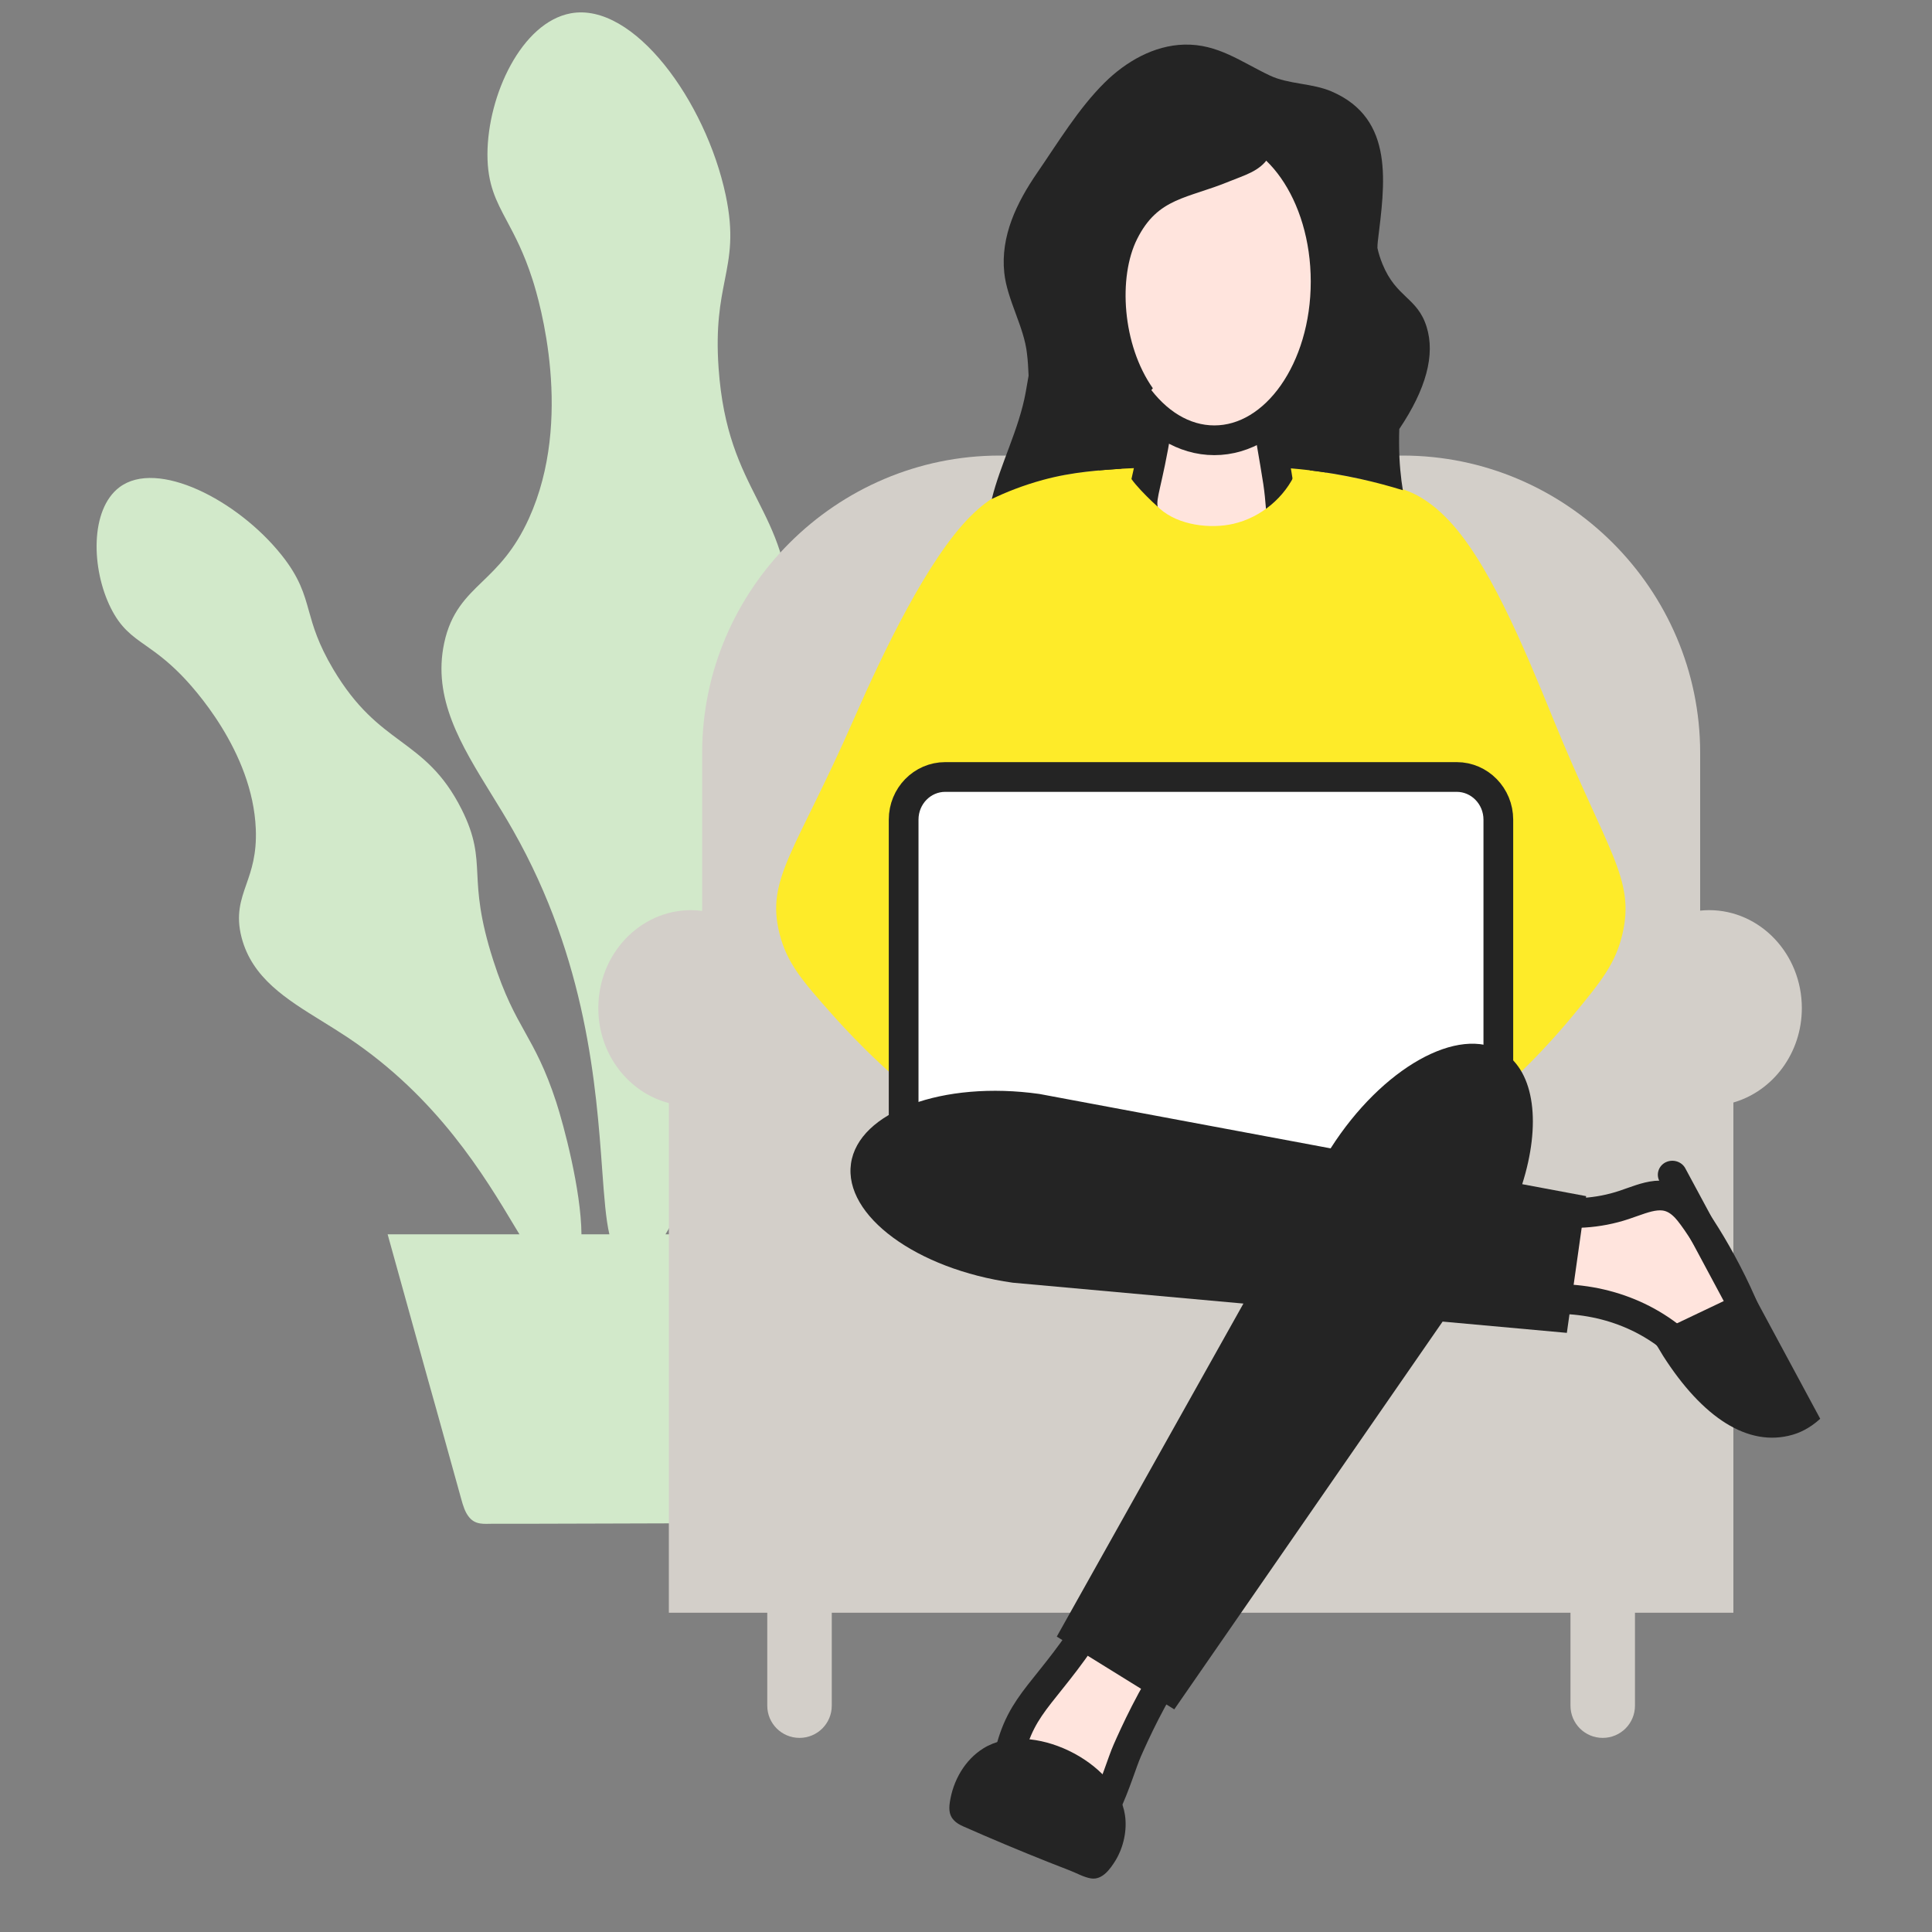
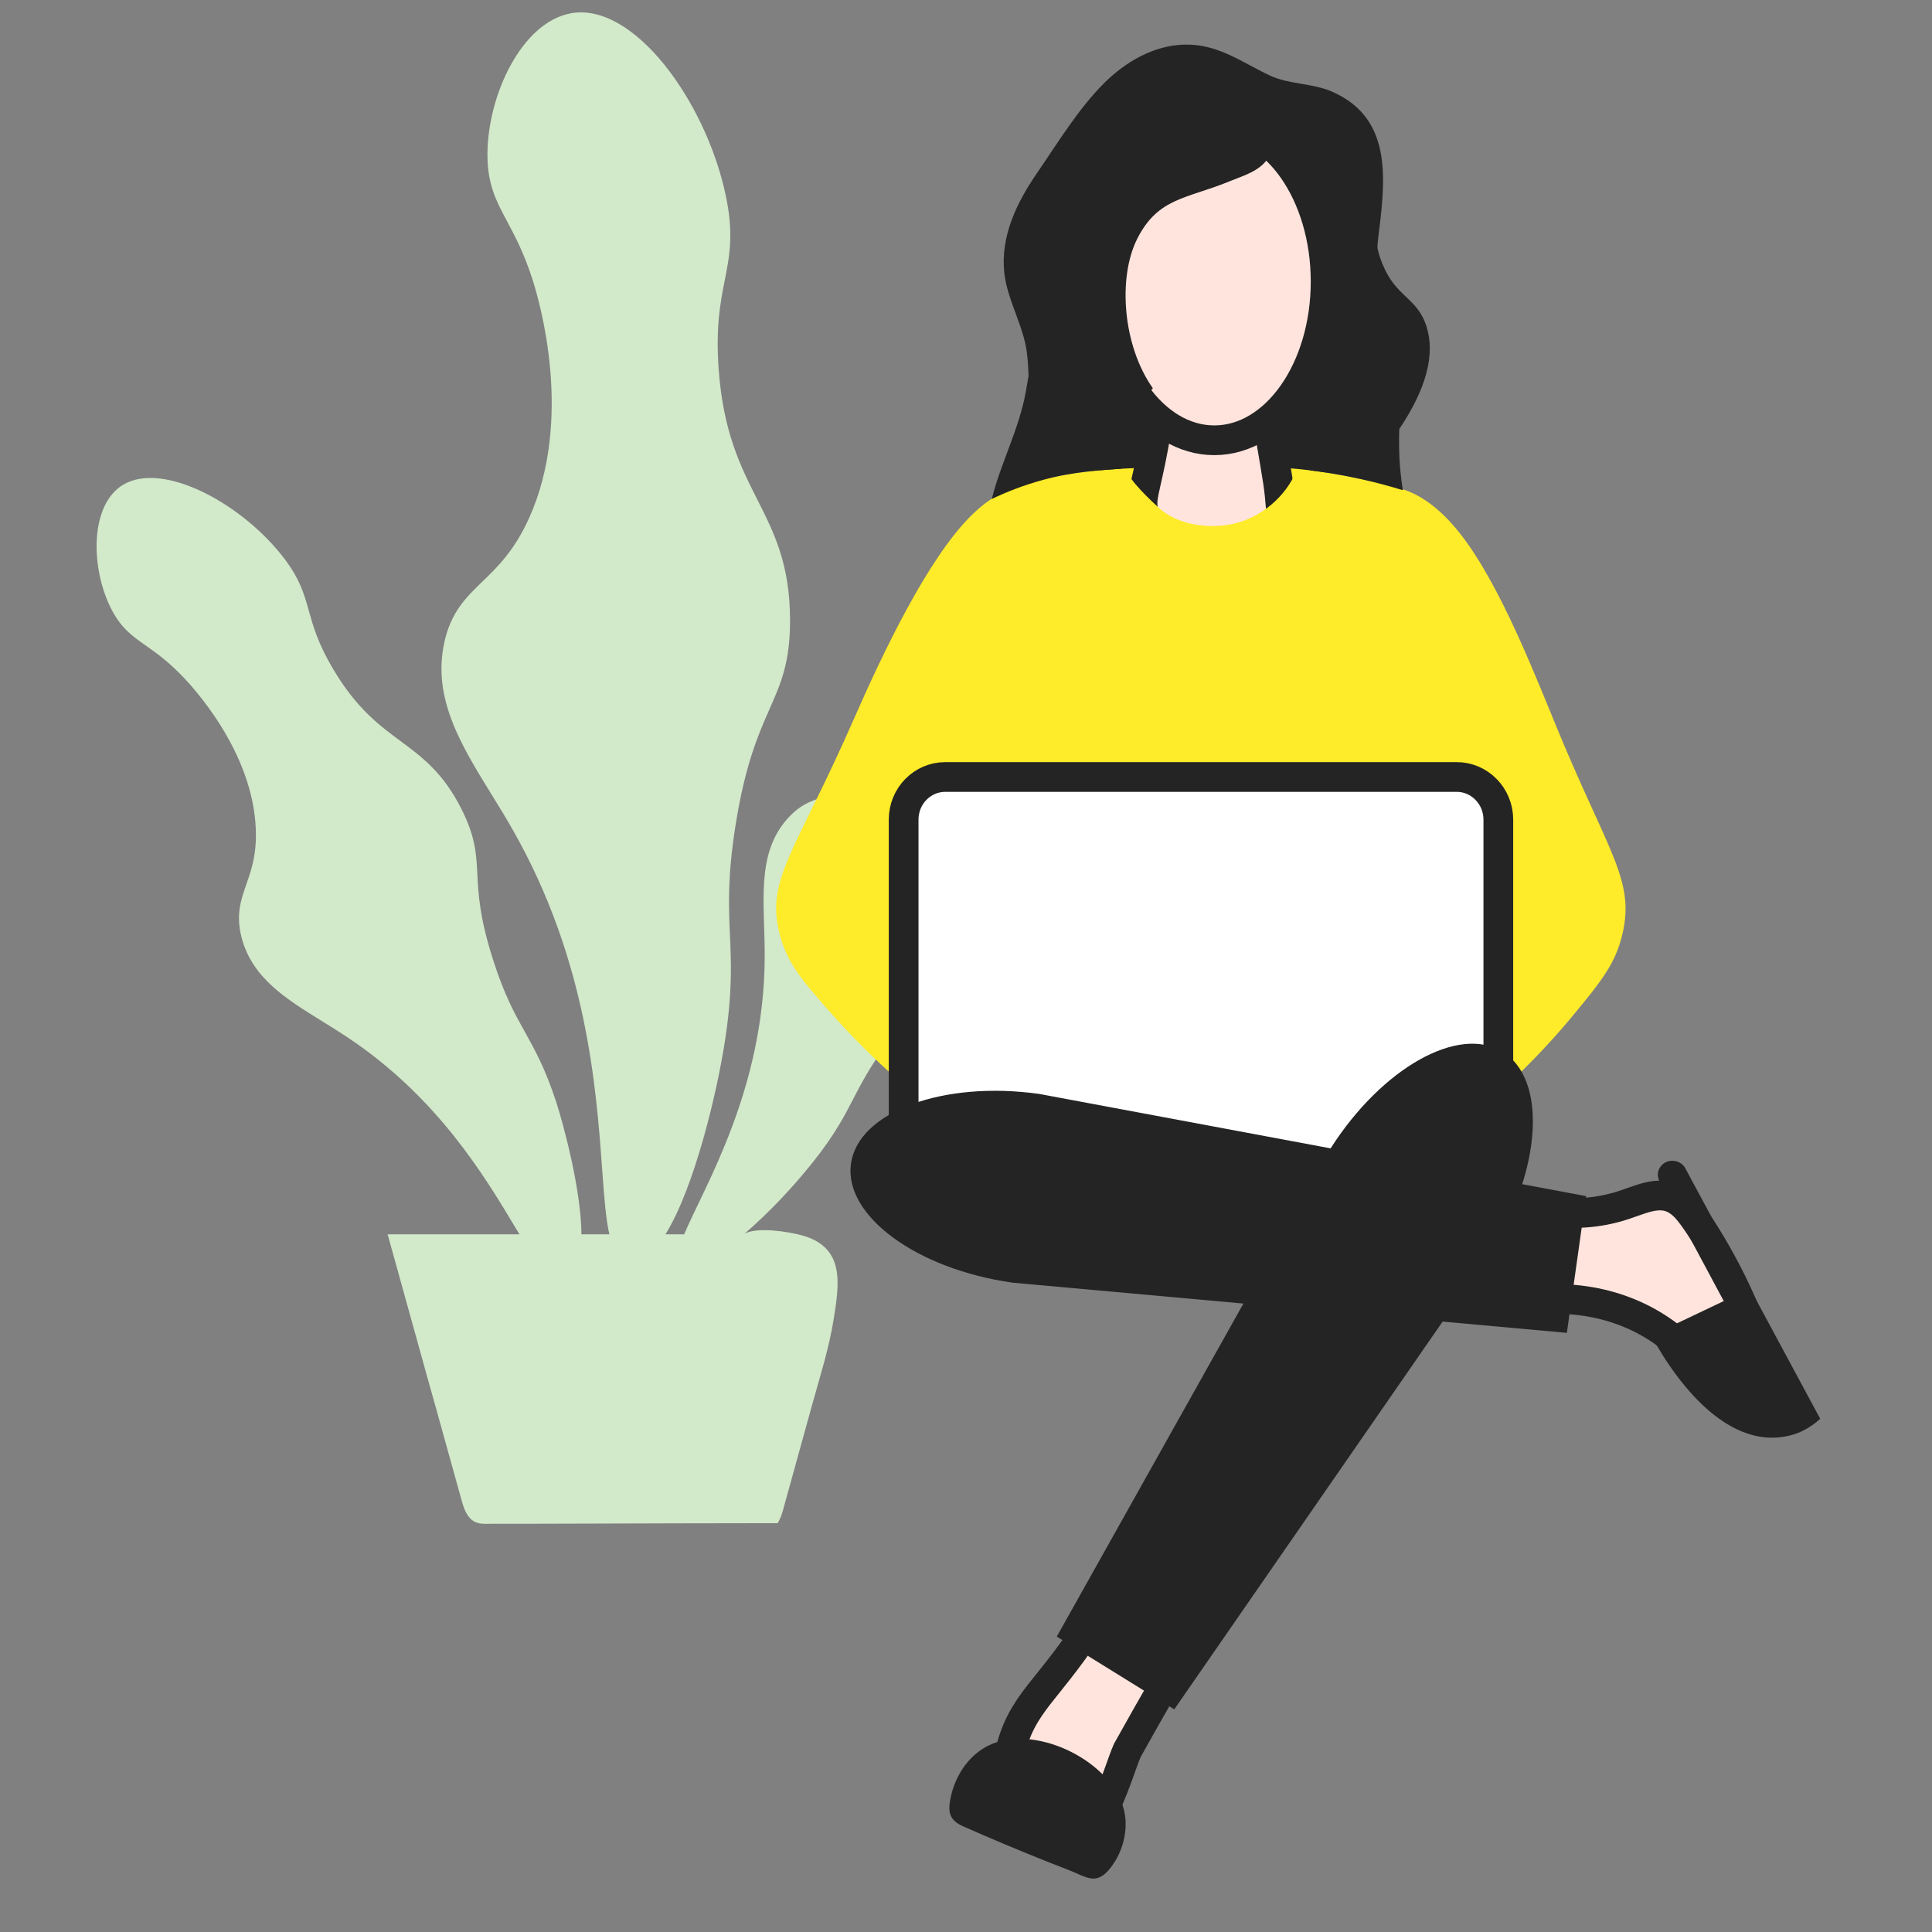
<svg xmlns="http://www.w3.org/2000/svg" width="140" height="140" viewBox="0 0 140 140" fill="none">
  <rect x="0" y="0" width="140" height="140" fill="#808080" stroke="none" />
  <mask id="mask0_353_5691" style="mask-type:alpha" maskUnits="userSpaceOnUse" x="0" y="0" width="140" height="140">
    <rect width="140" height="140" fill="white" />
  </mask>
  <g mask="url(#mask0_353_5691)">
    <path d="M78.87 34.071C76.649 33.29 73.353 35.543 71.85 38.15C70.573 40.363 71.416 41.406 70.679 44.89C70.487 45.787 69.008 52.381 64.133 55.9C60.878 58.249 59.076 57.08 57.078 59.308C54.736 61.915 55.433 65.484 55.413 69.386C55.367 78.975 51.037 85.977 49.574 89.445H48.221C50.325 86.068 51.971 79.121 52.541 75.38C53.076 71.886 52.985 69.784 52.894 67.747C52.803 65.68 52.712 63.548 53.288 59.878C53.989 55.401 54.973 53.173 55.761 51.388C56.593 49.498 57.255 48.011 57.249 44.94C57.249 40.897 56.094 38.608 54.873 36.188C53.651 33.774 52.395 31.278 52.072 26.671C51.86 23.656 52.208 21.886 52.516 20.323C52.874 18.509 53.182 16.941 52.581 14.117C51.138 7.347 45.925 0.128 41.358 0.965C37.81 1.62 35.332 6.878 35.322 11.188C35.322 13.366 35.947 14.546 36.745 16.038C37.315 17.107 37.961 18.317 38.582 20.238C39.112 21.871 41.58 30.386 38.334 37.555C37.265 39.914 36.043 41.094 34.963 42.137C33.782 43.277 32.667 44.355 32.188 46.594C31.33 50.612 33.409 53.984 35.609 57.554C36.134 58.401 36.674 59.278 37.184 60.18C42.528 69.593 43.2 78.738 43.639 84.792C43.785 86.784 43.901 88.341 44.158 89.445H42.135C42.109 86.209 40.838 81.5 40.308 79.867C39.51 77.422 38.764 76.086 38.042 74.79C37.315 73.49 36.563 72.144 35.746 69.598C34.746 66.492 34.66 64.748 34.59 63.341C34.519 61.894 34.454 60.639 33.444 58.633C32.112 55.991 30.608 54.877 29.018 53.697C27.459 52.543 25.844 51.343 24.148 48.495C23.043 46.629 22.695 45.384 22.387 44.285C22.039 43.035 21.711 41.85 20.383 40.196C17.209 36.234 11.39 33.239 8.65 35.311C6.515 36.93 6.611 41.22 8.029 44.058C8.751 45.5 9.553 46.07 10.573 46.785C11.284 47.29 12.092 47.854 13.106 48.888C13.974 49.765 18.309 54.433 18.536 60.069C18.612 61.915 18.208 63.059 17.855 64.072C17.456 65.212 17.078 66.29 17.507 67.939C18.274 70.873 20.737 72.391 23.346 74.004C23.956 74.382 24.592 74.775 25.213 75.189C31.703 79.524 35.1 85.201 37.35 88.961C37.451 89.128 37.547 89.289 37.643 89.445H28.09C29.064 92.939 30.033 96.438 31.002 99.936C31.824 102.83 32.612 105.734 33.424 108.628C33.555 109.097 33.692 109.581 34.005 109.954C34.469 110.508 35.064 110.422 35.71 110.417C36.629 110.412 37.542 110.417 38.461 110.417C40.252 110.417 42.044 110.407 43.835 110.402C47.459 110.392 51.083 110.377 54.706 110.377H56.356C56.492 110.13 56.614 109.873 56.694 109.591C57.416 106.989 58.133 104.388 58.854 101.787C59.42 99.74 60.076 97.708 60.409 95.606C60.828 92.979 61.246 90.358 58.067 89.506C57.083 89.244 54.857 88.891 53.954 89.4C55.761 87.832 57.426 86.073 58.915 84.202C62.109 80.189 61.615 78.919 64.971 74.74C69.15 69.537 70.684 70.545 72.808 66.835C75.645 61.884 73.167 59.646 76.129 53.526C78.183 49.286 79.783 49.523 80.954 45.878C82.412 41.346 81.837 35.095 78.885 34.056L78.87 34.071Z" fill="#D2E9CA" />
-     <path d="M123.841 65.952C123.624 65.952 123.412 65.968 123.2 65.988V54.554C123.2 42.707 113.495 33.012 101.635 33.012H72.445C60.585 33.012 50.881 42.707 50.881 54.554V66.008C50.618 65.973 50.356 65.952 50.083 65.952C46.369 65.952 43.356 69.129 43.356 73.051C43.356 76.383 45.536 79.171 48.468 79.932V116.865H55.599V123.6C55.599 124.891 56.644 125.934 57.936 125.934C59.228 125.934 60.273 124.891 60.273 123.6V116.865H113.803V123.6C113.803 124.891 114.847 125.934 116.139 125.934C117.431 125.934 118.476 124.891 118.476 123.6V116.865H125.607V79.892C128.463 79.07 130.568 76.323 130.568 73.051C130.568 69.133 127.555 65.952 123.841 65.952Z" fill="#D3CFC9" />
    <path d="M96.108 25.349H79.637V34.252H96.108V25.349Z" fill="#242424" />
    <path d="M112.566 52.129C110.436 46.911 107.777 40.438 104.708 37.428C104.426 37.151 103.886 36.622 103.048 36.102C101.822 35.341 100.414 35.079 97.613 34.509C97.163 34.419 95.897 34.172 94.206 34C92.334 33.809 91.627 33.884 87.484 33.899C83.623 33.914 82.846 33.854 80.762 34C79.379 34.096 78.496 34.161 77.305 34.383C75.236 34.766 73.606 35.003 71.92 36.102C71.123 36.622 70.603 37.136 70.31 37.428C67.227 40.519 64.027 47.188 61.867 52.119C57.663 61.702 55.488 63.663 56.482 67.636C57.022 69.789 58.132 71.069 60.338 73.55C61.529 74.885 71.748 86.385 78.728 83.37H96.79C103.285 86.526 112.874 74.926 113.984 73.585C116.033 71.105 117.073 69.819 117.572 67.666C118.496 63.689 116.477 61.728 112.566 52.134V52.129Z" fill="#FEEB29" />
    <path d="M108.575 86.602V58.743C108.575 57.039 107.222 55.653 105.557 55.653H68.499C66.829 55.653 65.481 57.034 65.481 58.743V86.602H108.58H108.575Z" fill="#242424" />
    <path d="M108.575 87.252V59.394C108.575 57.69 107.222 56.303 105.557 56.303H68.499C66.829 56.303 65.481 57.684 65.481 59.394V87.252H108.58H108.575Z" fill="white" />
    <path d="M108.575 87.252V59.394C108.575 57.69 107.222 56.303 105.557 56.303H68.499C66.829 56.303 65.481 57.684 65.481 59.394V87.252H108.58H108.575Z" fill="white" stroke="#242424" stroke-width="2.154" stroke-miterlimit="10" />
    <path d="M83.901 30.486C83.881 30.612 83.851 30.799 83.815 31.02C83.164 34.998 82.68 35.84 82.811 36.787C83.058 38.547 85.153 39.963 87.499 40.13C90.002 40.311 92.995 38.884 92.838 37.08C92.662 35.028 92.687 35.325 91.99 31.217C91.935 30.904 91.925 30.637 91.91 30.461L83.901 30.476V30.486Z" fill="#FFE4DD" stroke="#242424" stroke-width="2.154" stroke-miterlimit="10" />
    <path d="M87.994 31.904C92.448 31.904 96.059 26.755 96.059 20.404C96.059 14.053 92.448 8.905 87.994 8.905C83.54 8.905 79.929 14.053 79.929 20.404C79.929 26.755 83.54 31.904 87.994 31.904Z" fill="#FFE4DD" stroke="#242424" stroke-width="2.154" stroke-miterlimit="10" />
    <path d="M93.949 14.017C94.171 14.48 94.358 14.964 94.525 15.393C95.236 17.233 95.589 19.204 95.69 21.17C95.811 23.494 95.6 25.823 95.312 28.132C95.251 28.636 94.858 34.071 94.913 34.081C96.044 34.217 97.27 34.419 98.577 34.706C99.682 34.953 100.712 35.23 101.656 35.523C101.524 34.721 101.383 33.537 101.383 32.1C101.383 31.737 101.383 31.409 101.398 31.087C103.346 28.188 104.012 25.707 103.376 23.681C103.043 22.612 102.488 22.083 101.898 21.523C101.302 20.953 100.682 20.364 100.177 19.128C100.015 18.73 99.894 18.342 99.814 17.969C99.814 17.813 99.824 17.646 99.844 17.47C100.333 13.386 101.116 8.612 96.488 6.626C95.065 6.016 93.389 6.117 92.026 5.476C89.942 4.493 88.257 3.173 85.814 3.233C83.629 3.288 81.595 4.453 80.041 5.991C78.148 7.866 76.659 10.341 75.16 12.519C73.662 14.697 72.496 17.117 72.773 19.764C72.98 21.73 74.212 23.686 74.419 25.627C74.484 26.151 74.514 26.675 74.535 27.205V27.23C74.464 27.623 74.398 28.021 74.328 28.415C73.848 31.092 72.481 33.648 71.87 36.158C72.889 35.669 74.131 35.17 75.574 34.777C77.785 34.172 79.773 34.081 81.267 33.96C81.08 33.325 80.924 32.528 80.697 31.555C80.591 31.102 83.578 28.188 83.538 28.132C81.328 24.997 81.01 20.086 82.402 17.314C83.916 14.299 86.021 14.41 89.084 13.144C90.119 12.716 91.315 12.413 91.931 11.395C91.809 11.597 93.041 12.65 93.202 12.832C93.495 13.165 93.742 13.583 93.949 14.017Z" fill="#242424" />
-     <path d="M81.691 114.604C81.166 115.39 80.182 115.917 79.647 116.784C75.958 122.794 74.01 123.141 73.096 127.356C72.652 129.393 73.984 131.641 75.589 132.811C76.089 133.179 76.669 133.476 77.29 133.491C79.738 133.562 80.954 128.495 81.691 126.837C82.201 125.687 83.462 122.864 85.249 120.248C85.94 119.229 86.551 118.488 87.146 117.828L81.226 114.329L81.691 114.604Z" fill="#FFE4DD" stroke="#242424" stroke-width="2.154" stroke-miterlimit="10" />
+     <path d="M81.691 114.604C81.166 115.39 80.182 115.917 79.647 116.784C75.958 122.794 74.01 123.141 73.096 127.356C72.652 129.393 73.984 131.641 75.589 132.811C76.089 133.179 76.669 133.476 77.29 133.491C79.738 133.562 80.954 128.495 81.691 126.837C85.94 119.229 86.551 118.488 87.146 117.828L81.226 114.329L81.691 114.604Z" fill="#FFE4DD" stroke="#242424" stroke-width="2.154" stroke-miterlimit="10" />
    <path d="M127.308 97.482C126.248 93.645 123.256 88.679 122.181 87.53C120.752 85.997 119.319 86.769 117.689 87.313C115.817 87.938 113.778 88.069 111.84 87.681C111.31 87.575 110.775 87.429 110.24 87.495C108.338 87.722 108.58 90.857 108.676 92.218C108.827 94.416 109.746 94.316 111.517 94.174C115.569 93.852 119.486 95.127 122.297 98.011C124.689 100.461 125.037 102.276 125.956 102.165C127.878 101.933 127.989 99.942 127.313 97.482H127.308Z" fill="#FFE4DD" stroke="#242424" stroke-width="2.154" stroke-miterlimit="10" />
    <path d="M114.938 86.677C113.394 86.39 111.85 86.103 110.305 85.81C111.668 81.52 111.244 77.674 108.892 76.222C105.703 74.245 100.136 77.391 96.422 83.214C89.387 81.898 82.352 80.587 75.317 79.272C68.337 78.289 62.195 80.562 61.665 84.323C61.135 88.084 66.409 91.966 73.389 92.949C78.96 93.453 84.532 93.957 90.103 94.461C85.597 102.507 81.09 110.548 76.578 118.594C79.415 120.354 82.256 122.108 85.092 123.867C91.572 114.501 98.057 105.134 104.537 95.767C107.54 96.039 110.537 96.311 113.54 96.584C114.005 93.282 114.474 89.98 114.938 86.677Z" fill="#242424" />
    <path d="M120.702 84.222C120.177 84.485 119.975 85.12 120.268 85.619L124.91 94.28L119.359 96.922C120.056 97.305 120.056 97.526 120.515 98.252C123.371 102.724 126.672 104.897 129.892 103.969C130.346 103.838 131.093 103.546 131.9 102.81L122.14 84.691C121.888 84.177 121.231 83.965 120.707 84.222H120.702Z" fill="#242424" />
    <path d="M69.15 131.933C69.306 132.09 69.518 132.221 69.79 132.342C71.834 133.244 73.893 134.111 75.967 134.933C76.487 135.139 77.007 135.341 77.526 135.543C78.006 135.729 78.551 136.037 79.055 136.117C79.898 136.253 80.479 135.391 80.857 134.782C81.422 133.819 81.685 132.624 81.518 131.515C80.938 127.674 74.691 124.574 71.269 126.686C69.907 127.528 69.059 129.04 68.827 130.603C68.736 131.207 68.827 131.616 69.15 131.928V131.933Z" fill="#242424" />
    <path d="M94.155 44.042C91.445 44.042 88.736 44.047 86.02 44.052C84.678 44.052 83.29 44.289 81.953 44.057C81.555 43.986 81.63 43.865 81.63 42.938C81.63 42.136 81.63 41.33 81.63 40.528C81.63 38.36 81.64 36.213 81.681 34.05C81.671 34.686 83.573 36.44 84.052 36.868C85.395 38.063 87.696 38.345 89.376 37.957C91.37 37.498 93.111 36.047 93.923 34.171C93.802 34.529 94.15 35.371 94.18 35.8C94.236 36.586 94.18 37.388 94.17 38.174C94.16 39.575 94.145 40.982 94.135 42.383C94.135 42.474 94.115 44.042 94.155 44.042Z" fill="#FEEB29" />
  </g>
</svg>